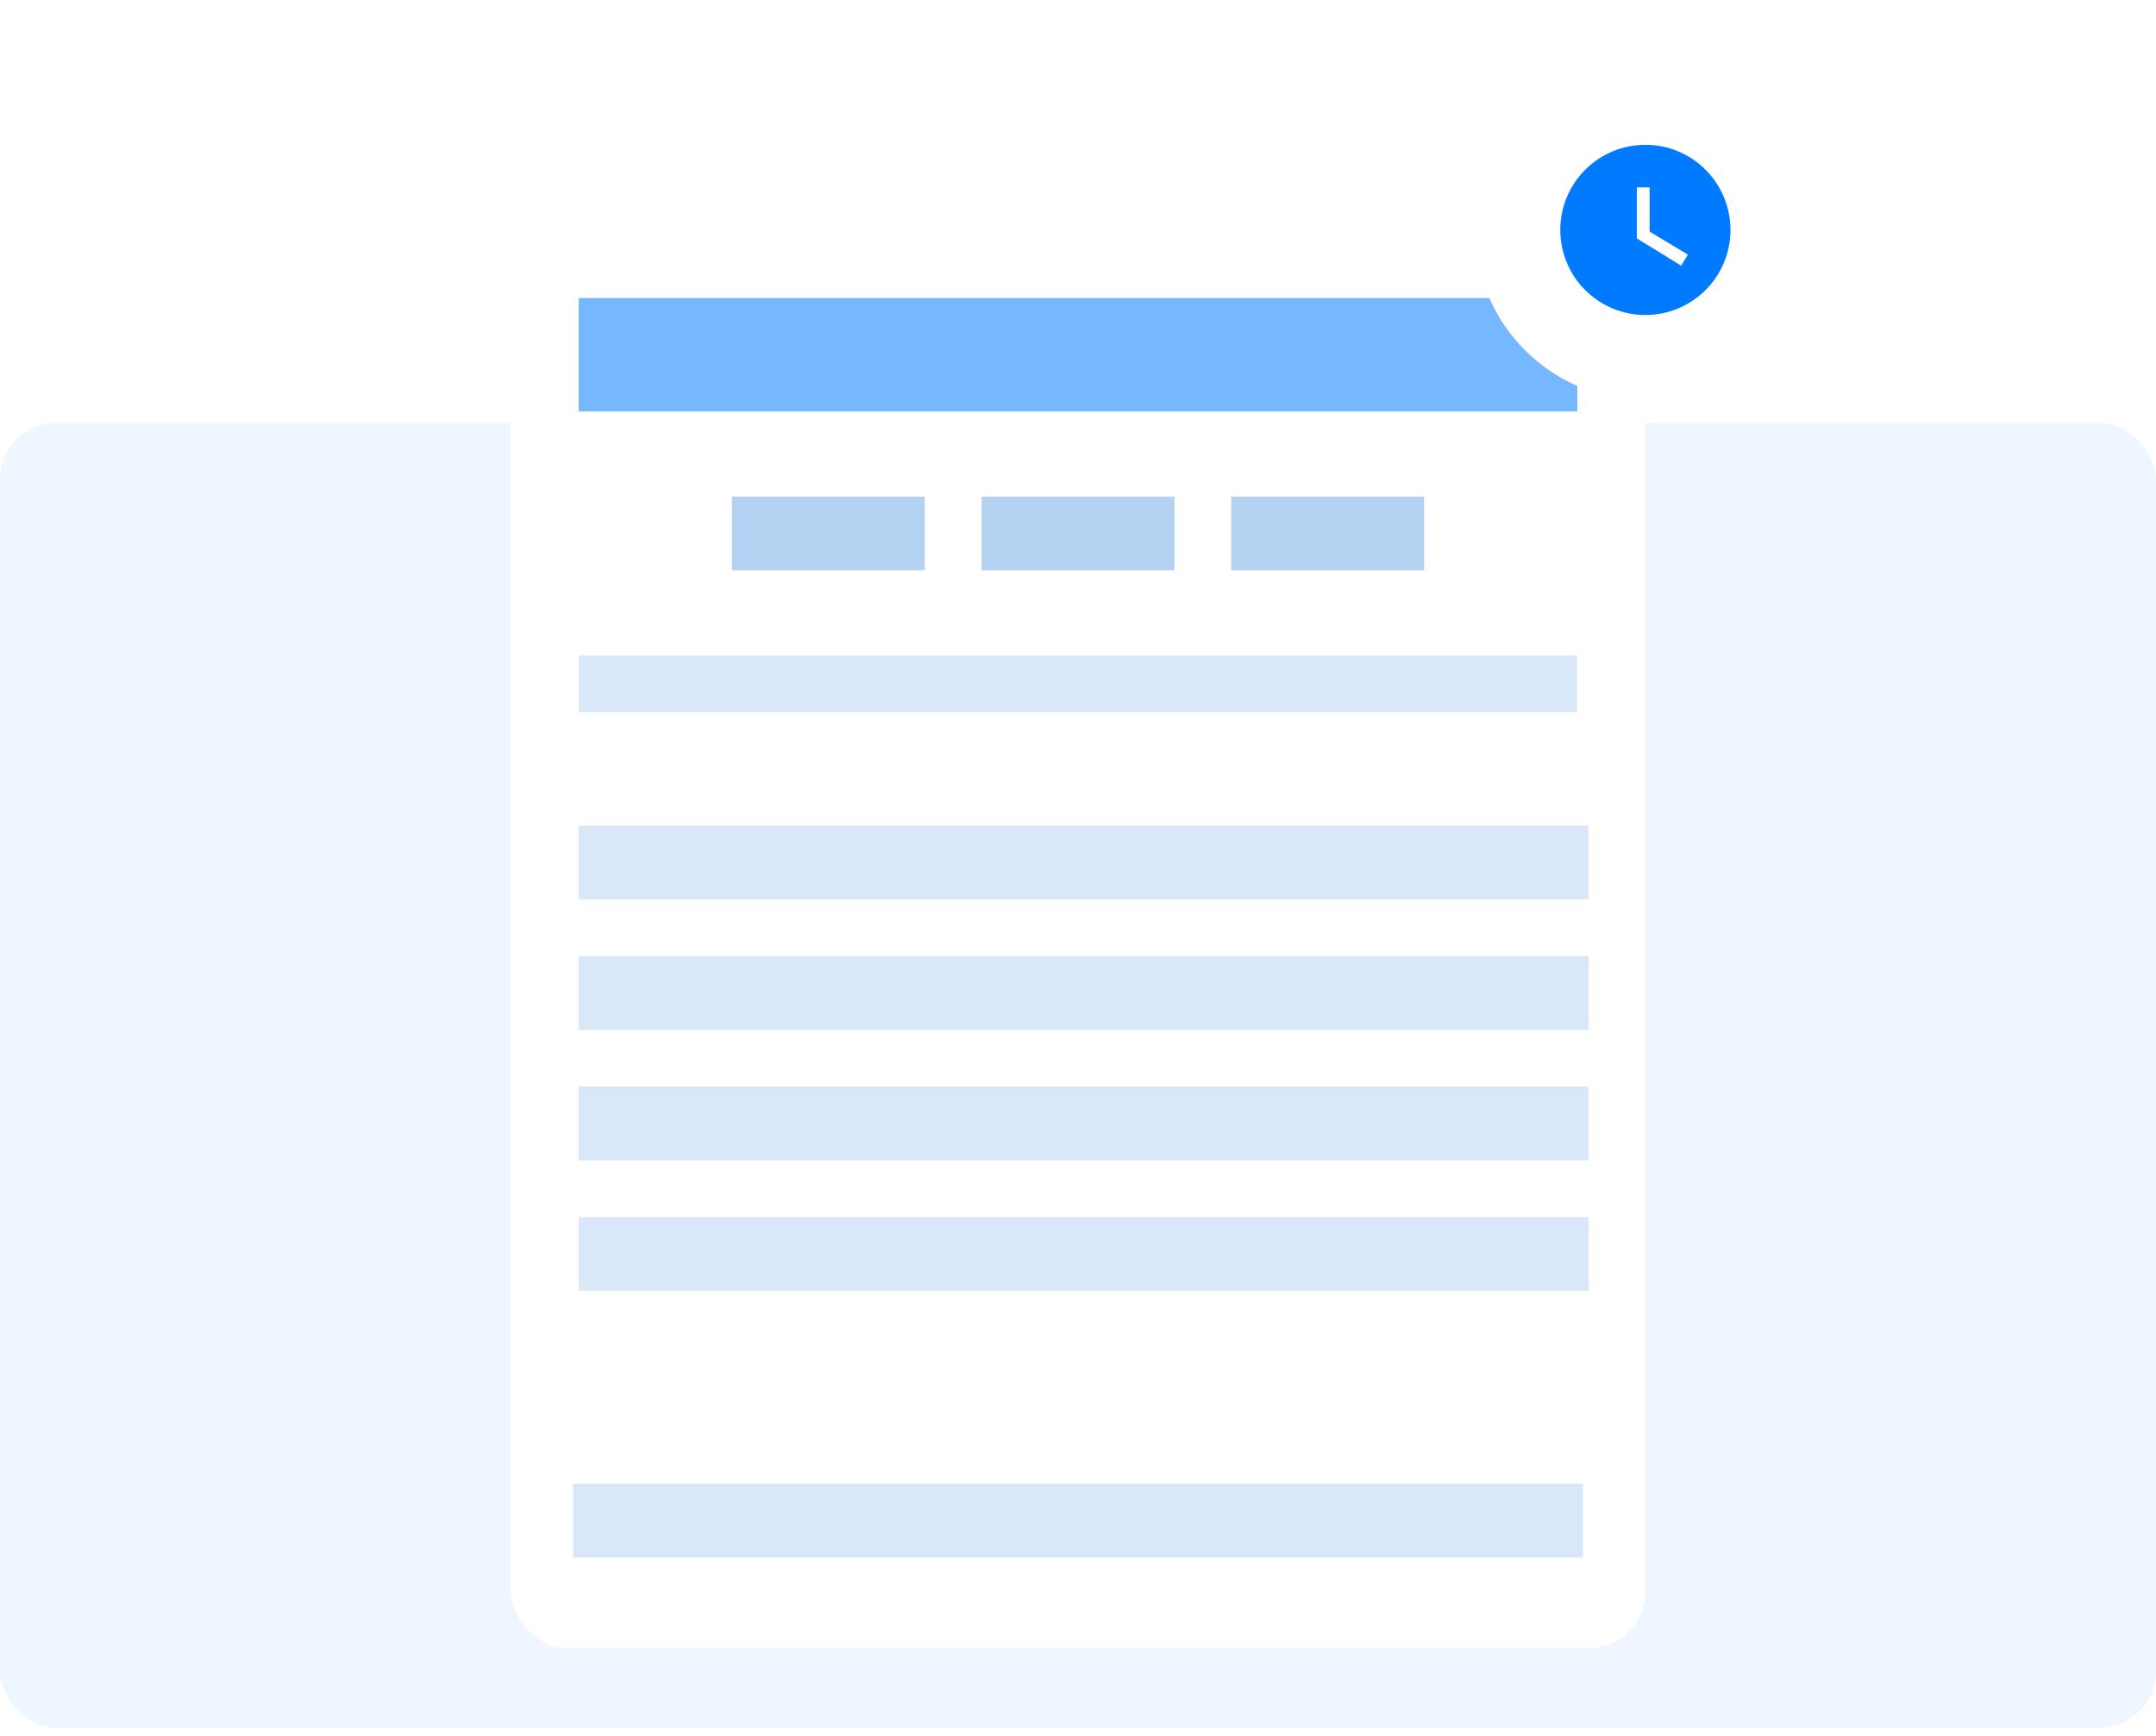
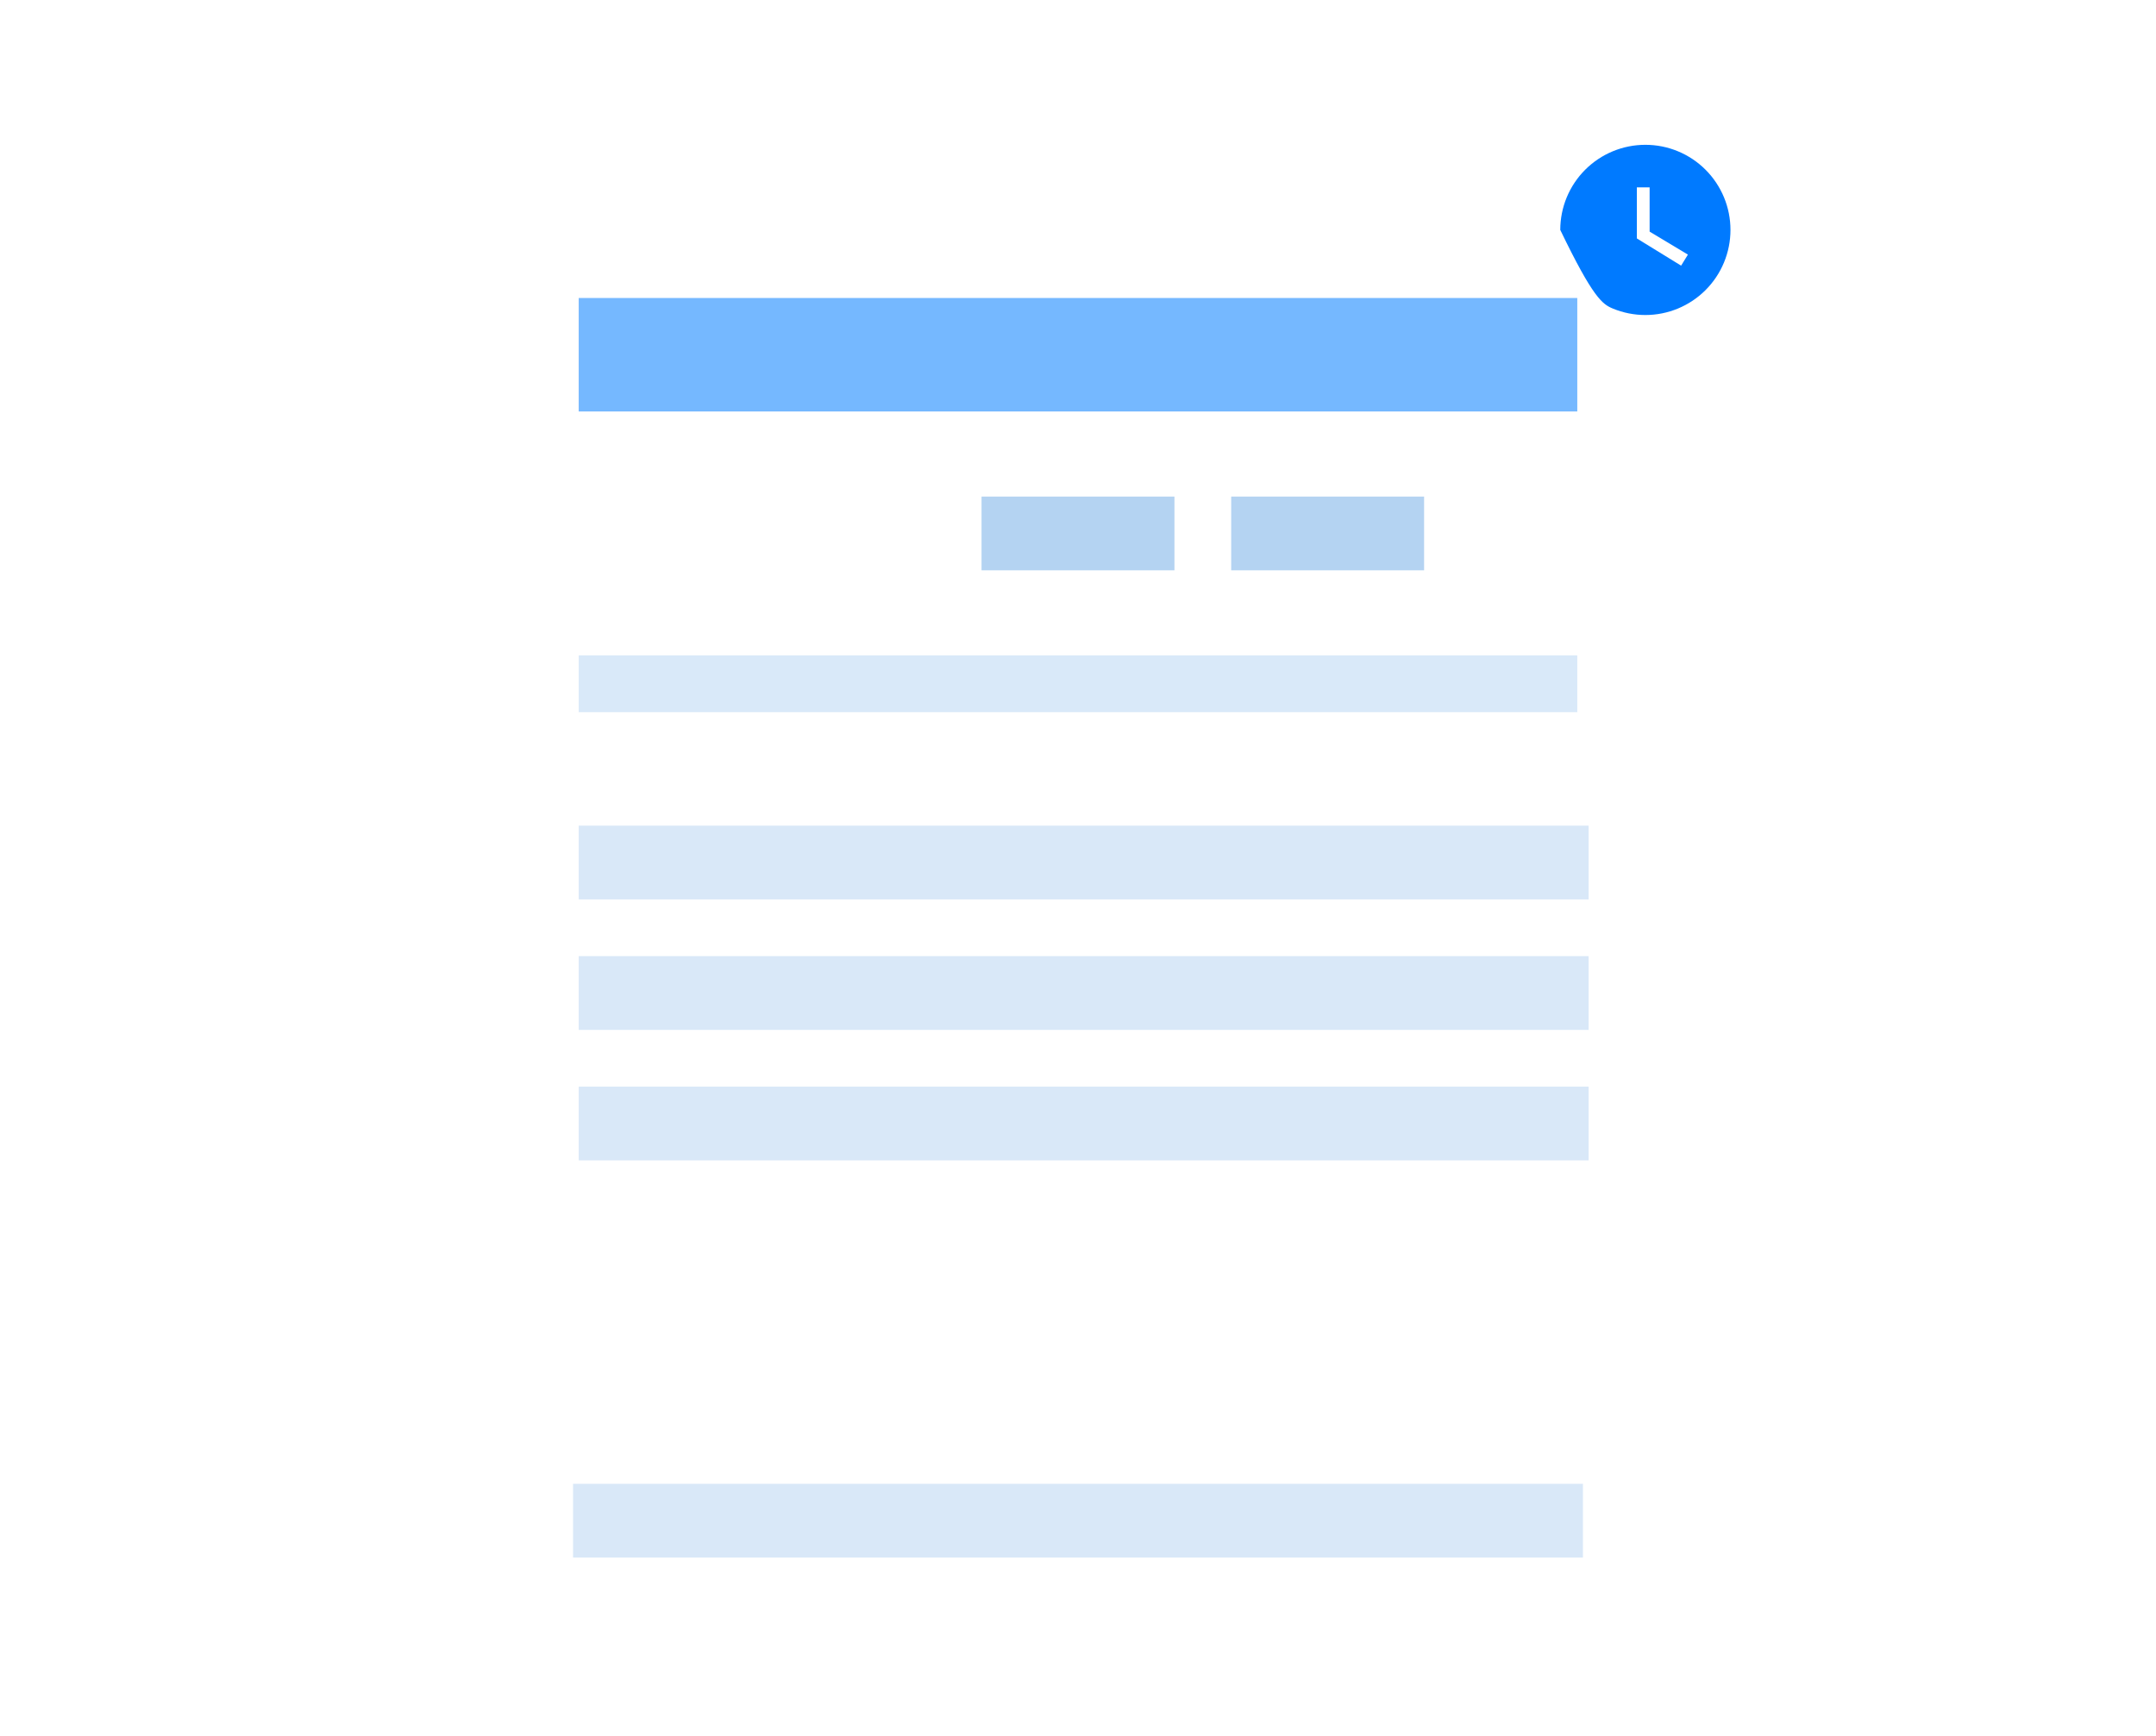
<svg xmlns="http://www.w3.org/2000/svg" width="380" height="306" viewBox="0 0 380 306" fill="none">
-   <rect opacity="0.07" y="74.522" width="380" height="230" rx="10" fill="#007FFA" />
  <g filter="url(#filter0_d_5525_950)">
-     <rect x="90" y="40.523" width="200" height="250" rx="10" fill="white" />
-   </g>
+     </g>
  <rect x="102" y="52.523" width="176" height="20" fill="#75B8FF" />
  <rect opacity="0.5" x="102" y="145.522" width="178" height="13" fill="#B4D3F2" />
  <rect opacity="0.5" x="102" y="168.522" width="178" height="13" fill="#B4D3F2" />
  <rect opacity="0.5" x="102" y="191.522" width="178" height="13" fill="#B4D3F2" />
-   <rect opacity="0.5" x="102" y="214.522" width="178" height="13" fill="#B4D3F2" />
  <rect opacity="0.5" x="101" y="261.522" width="178" height="13" fill="#B4D3F2" />
-   <rect x="129" y="87.522" width="34" height="13" fill="#B4D3F2" />
  <rect x="173" y="87.522" width="34" height="13" fill="#B4D3F2" />
  <rect x="217" y="87.522" width="34" height="13" fill="#B4D3F2" />
  <rect x="102" y="115.522" width="176" height="10" fill="#D9E9F9" />
  <g filter="url(#filter1_d_5525_950)">
-     <circle cx="290" cy="40.523" r="30" fill="white" />
-     <path d="M290 25.523C288.03 25.523 286.08 25.91 284.26 26.664C282.44 27.418 280.786 28.523 279.393 29.916C276.58 32.729 275 36.544 275 40.523C275 44.501 276.58 48.316 279.393 51.129C280.786 52.522 282.44 53.627 284.26 54.381C286.08 55.135 288.03 55.523 290 55.523C293.978 55.523 297.794 53.942 300.607 51.129C303.42 48.316 305 44.501 305 40.523C305 38.553 304.612 36.602 303.858 34.782C303.104 32.962 301.999 31.309 300.607 29.916C299.214 28.523 297.56 27.418 295.74 26.664C293.92 25.91 291.97 25.523 290 25.523ZM296.3 46.822L288.5 42.023V33.023H290.75V40.822L297.5 44.873L296.3 46.822Z" fill="#007AFF" />
+     <path d="M290 25.523C288.03 25.523 286.08 25.91 284.26 26.664C282.44 27.418 280.786 28.523 279.393 29.916C276.58 32.729 275 36.544 275 40.523C280.786 52.522 282.44 53.627 284.26 54.381C286.08 55.135 288.03 55.523 290 55.523C293.978 55.523 297.794 53.942 300.607 51.129C303.42 48.316 305 44.501 305 40.523C305 38.553 304.612 36.602 303.858 34.782C303.104 32.962 301.999 31.309 300.607 29.916C299.214 28.523 297.56 27.418 295.74 26.664C293.92 25.91 291.97 25.523 290 25.523ZM296.3 46.822L288.5 42.023V33.023H290.75V40.822L297.5 44.873L296.3 46.822Z" fill="#007AFF" />
  </g>
  <defs>
    <filter id="filter0_d_5525_950" x="75" y="25.523" width="230" height="280" filterUnits="userSpaceOnUse" color-interpolation-filters="sRGB">
      <feFlood flood-opacity="0" result="BackgroundImageFix" />
      <feColorMatrix in="SourceAlpha" type="matrix" values="0 0 0 0 0 0 0 0 0 0 0 0 0 0 0 0 0 0 127 0" result="hardAlpha" />
      <feOffset />
      <feGaussianBlur stdDeviation="7.5" />
      <feComposite in2="hardAlpha" operator="out" />
      <feColorMatrix type="matrix" values="0 0 0 0 0 0 0 0 0 0 0 0 0 0 0 0 0 0 0.1 0" />
      <feBlend mode="normal" in2="BackgroundImageFix" result="effect1_dropShadow_5525_950" />
      <feBlend mode="normal" in="SourceGraphic" in2="effect1_dropShadow_5525_950" result="shape" />
    </filter>
    <filter id="filter1_d_5525_950" x="250" y="0.522" width="80" height="80" filterUnits="userSpaceOnUse" color-interpolation-filters="sRGB">
      <feFlood flood-opacity="0" result="BackgroundImageFix" />
      <feColorMatrix in="SourceAlpha" type="matrix" values="0 0 0 0 0 0 0 0 0 0 0 0 0 0 0 0 0 0 127 0" result="hardAlpha" />
      <feOffset />
      <feGaussianBlur stdDeviation="5" />
      <feComposite in2="hardAlpha" operator="out" />
      <feColorMatrix type="matrix" values="0 0 0 0 0 0 0 0 0 0 0 0 0 0 0 0 0 0 0.15 0" />
      <feBlend mode="normal" in2="BackgroundImageFix" result="effect1_dropShadow_5525_950" />
      <feBlend mode="normal" in="SourceGraphic" in2="effect1_dropShadow_5525_950" result="shape" />
    </filter>
  </defs>
</svg>